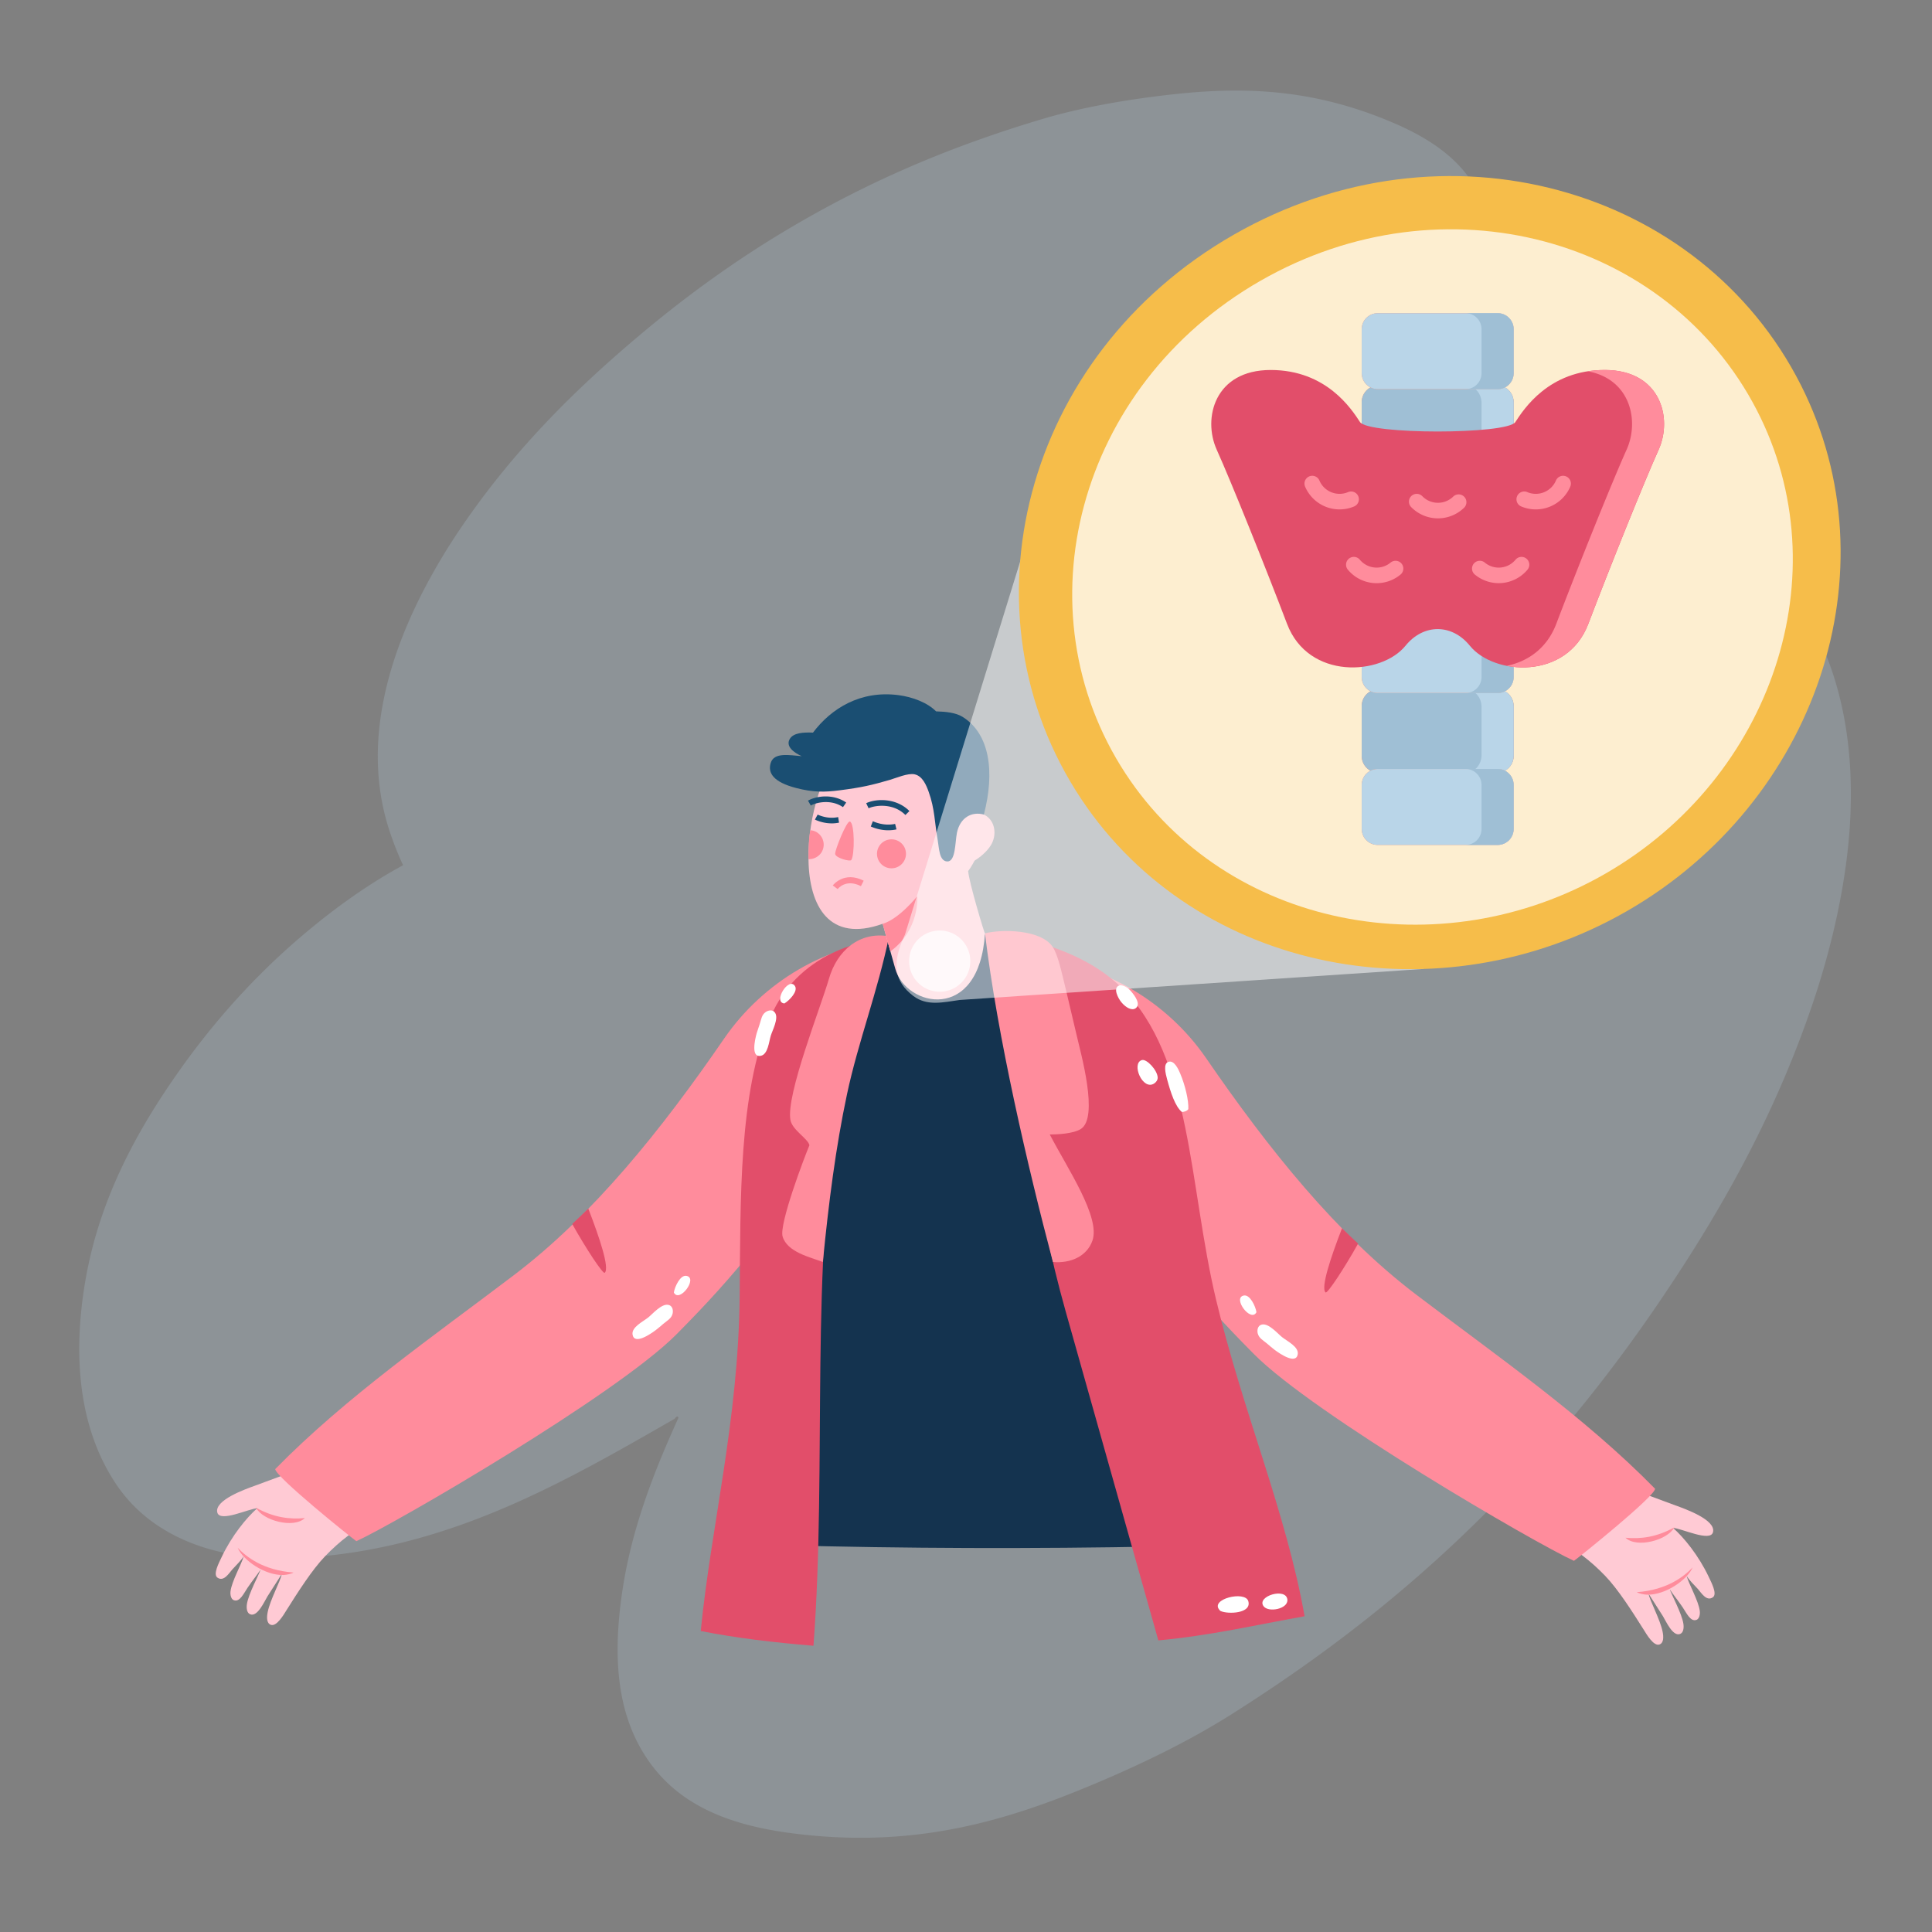
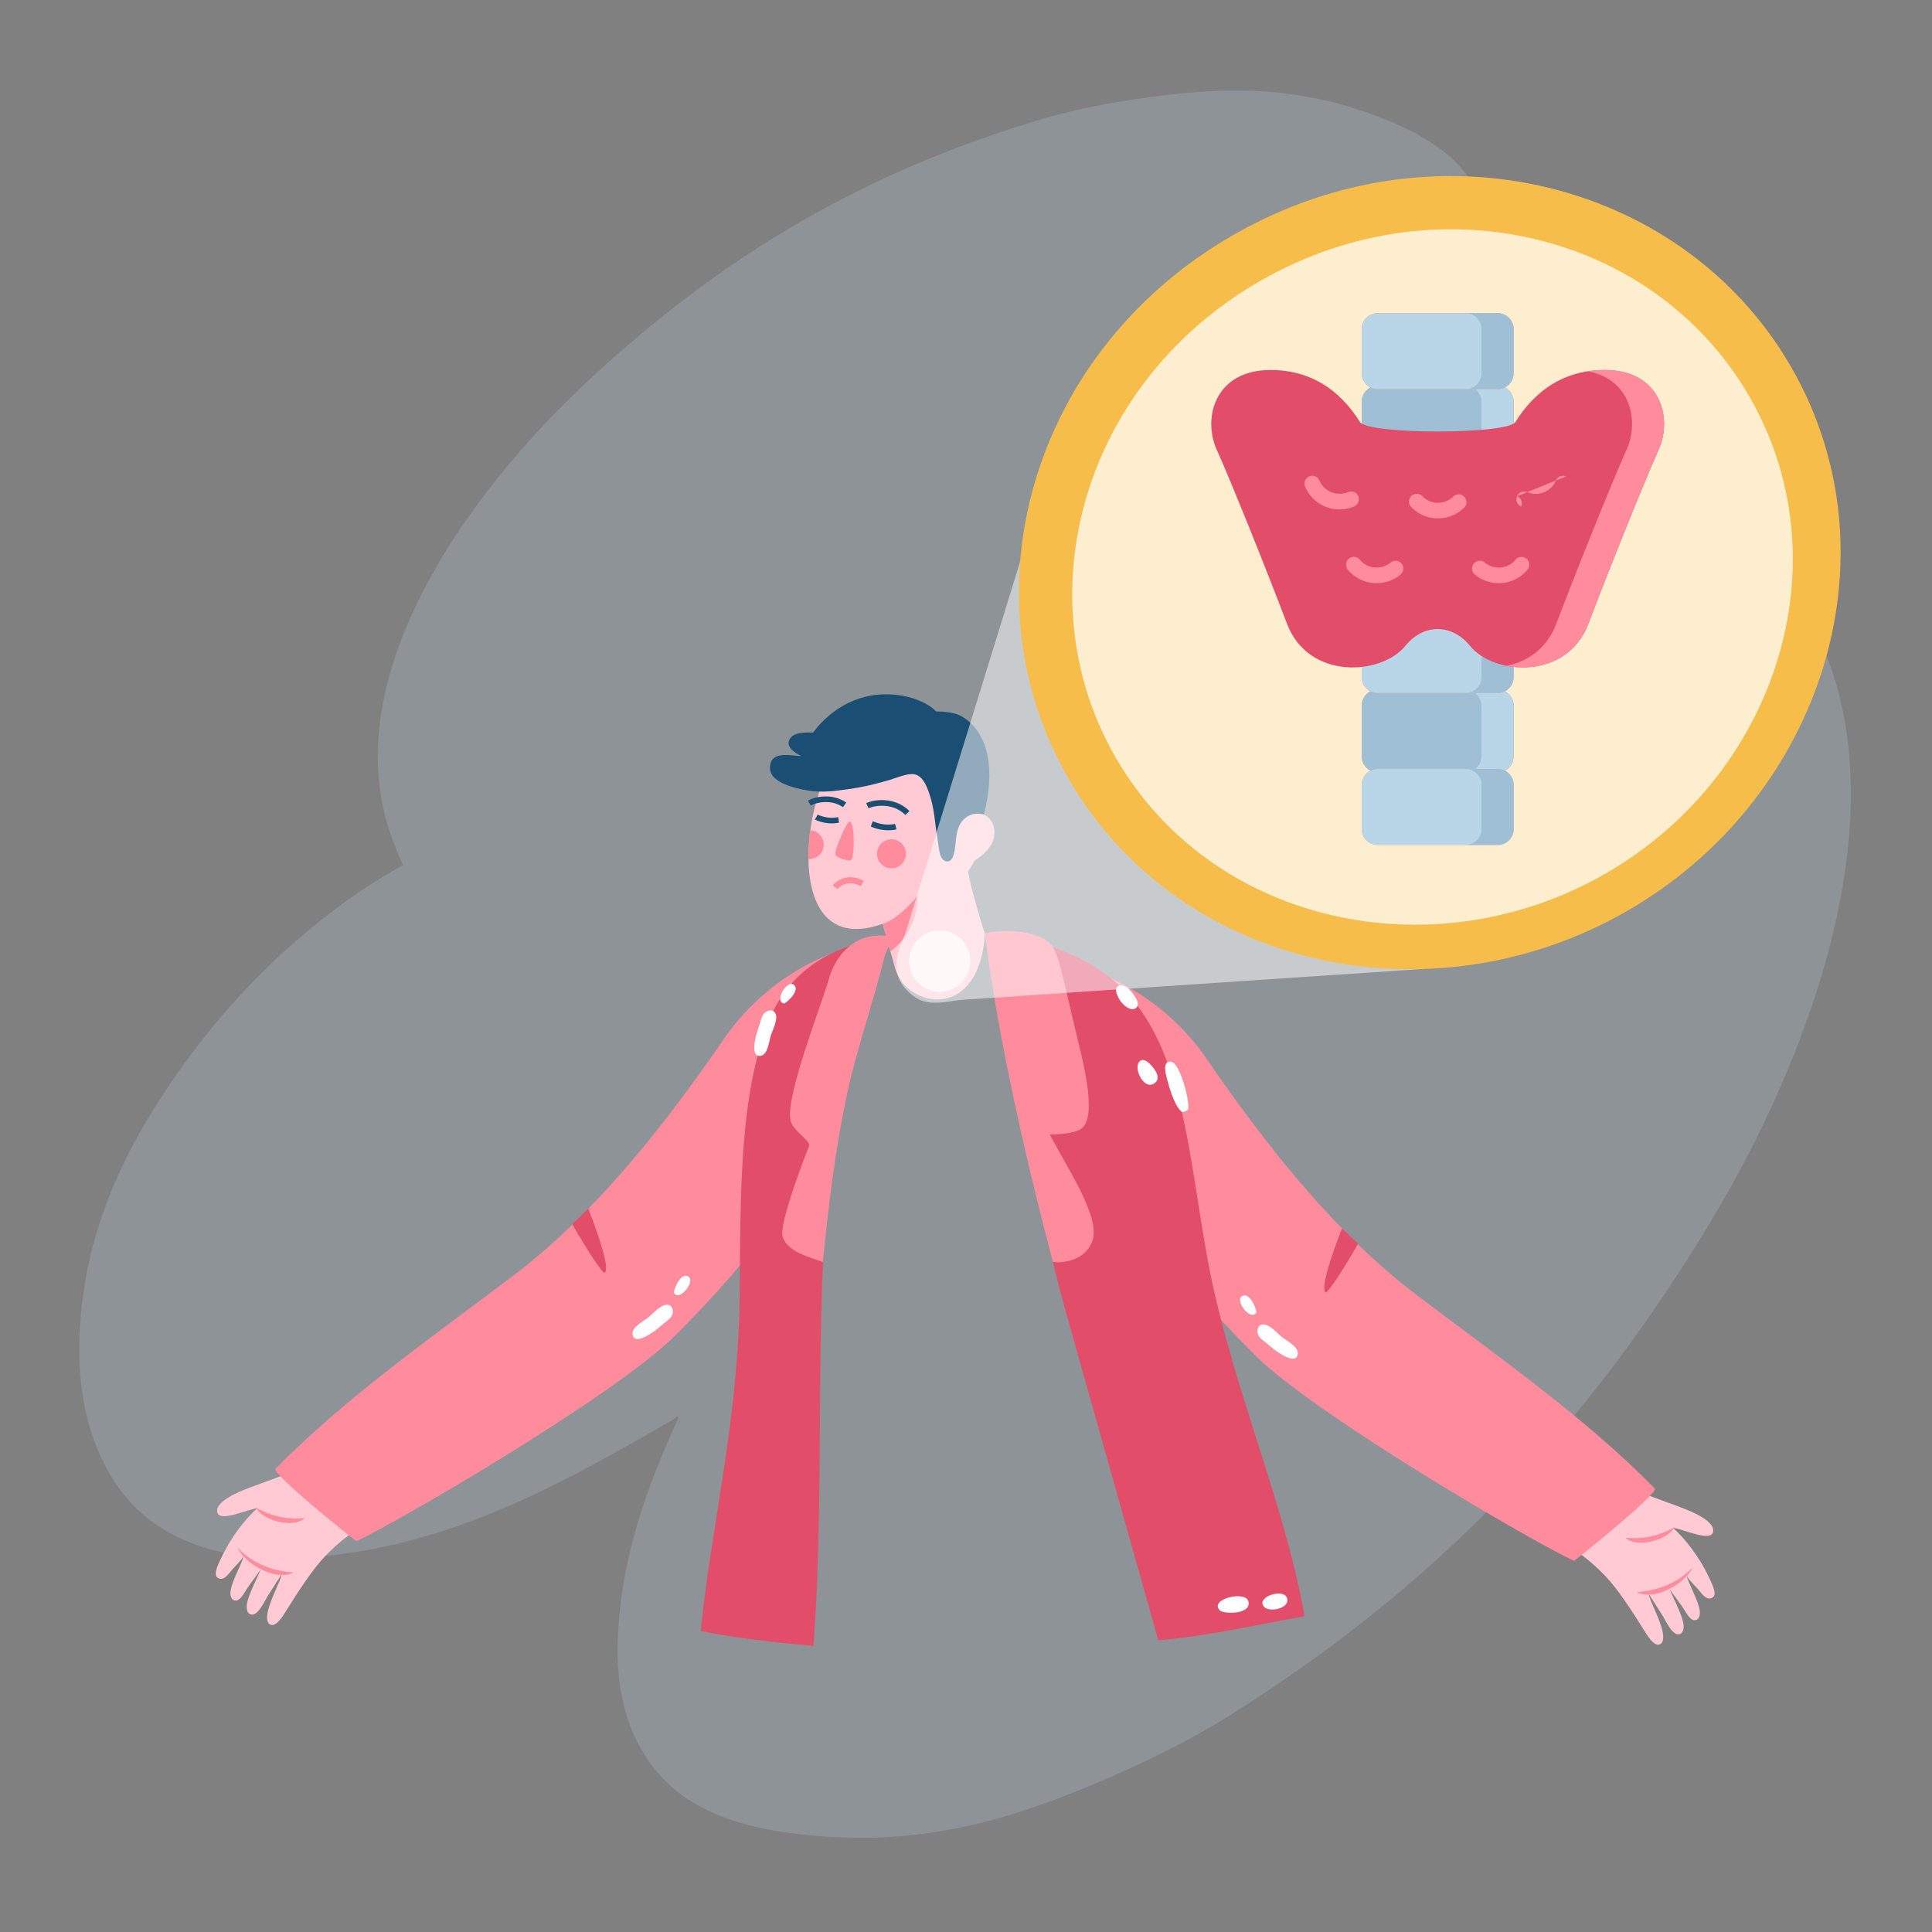
<svg xmlns="http://www.w3.org/2000/svg" xmlns:xlink="http://www.w3.org/1999/xlink" width="512" height="512" fill="none">
  <rect width="100%" height="100%" fill="#808080" stroke="none" />
  <style>.B{fill:#ff8c9c}.C{fill-rule:evenodd}.D{fill:#fff}.E{fill:#eb866c}.F{fill:#b9d5e8}.G{fill:#e24e6a}.H{fill:#9fbfd5}.I{fill:#ffcad4}</style>
  <g clip-path="url(#A)">
    <g opacity=".22" class="C F">
      <path d="M475.381 157.62c-3.562-5.145-7.641-10.422-12.666-14.766-9.964-8.618-23.897-16.373-41.251-19.243-7.186-1.187-14.66-1.897-21.546-2.018a194.55 194.55.0 0 0-13.953.271c-4.297-.621-9.8-1.098-16.743-1.398-.054.009-.812.699-.804-.018 7.922-9.429 15.553-19.526 20.883-31.717 5.378-12.287 7.201-22.872 4.398-32.521-2.927-10.057-10.308-17.519-23.935-23.436-24.01-10.432-44.332-9.754-64.52-7.105-9.899 1.298-19.98 3.163-29.302 5.955-24.426 7.317-46.364 16.62-68.444 29.892-13.116 7.882-25.905 17.12-38.177 27.467-16.71 14.084-32.703 29.802-46.687 50.176-7.613 11.085-14.05 23.257-17.917 34.892-5.796 17.45-6.031 33.098-1.171 47.097.93 2.69 1.992 5.446 3.28 8.135-8.981 4.873-17.246 10.796-24.785 17.028-12.95 10.705-24.651 23.311-35.149 38.314-10.252 14.648-20.567 32.793-24.321 55.051-3.76 22.26-.735 40.833 8.677 54.328 4.981 7.143 12.333 12.569 21.9 15.798 10.304 3.478 21.428 3.553 31.324 2.694 36.611-3.166 66.253-20.397 94.309-36.504.067-.028.773-1.157 1.01-.258-6.598 14.536-12.606 29.809-15.01 46.883-2.432 17.22-1.014 31.074 5.854 42.143 7.161 11.533 18.978 18.278 38.056 20.913 33.617 4.65 58.755-3.285 83.035-13.633 11.908-5.076 23.843-10.918 34.508-17.653 27.947-17.658 52.091-36.92 75.033-61.198 13.627-14.413 26.373-30.413 38.084-47.61 15.951-23.412 30.44-48.617 40.794-78.931 5.637-16.5 9.428-33.94 10.2-49.809 1.154-23.808-4.014-43.429-14.964-59.219z" />
    </g>
    <g class="C">
      <path d="M69.108 415.821c-.521 1.591-3.272 6.582-3.675 9.293-.157 1.058-.028 2.359.894 2.698 1.92.738 3.724-3.397 4.552-4.752l3.781-5.915c-.333 1.908-3.041 6.731-3.714 10.043-.28 1.367-.338 3.015.859 3.417 1.513.504 3.398-2.722 4.058-3.79 3.23-5.123 6.859-10.816 10.267-14.372 3.917-4.072 7.879-7.08 12.843-9.678 1.193-.612 4.041-1.467 4.499-2.71.217-.59-.227-2.191-.485-2.769-.888-1.957-2.65-3.924-4.716-6.453-.798-.973-1.536-1.974-2.702-3.054-.943-.894-2.387-2.569-2.988-2.776-.929-.336-3.176.4-4.499.863-3.869 1.333-9.127 3.617-12.288 4.818l-8.273 3.061c-2.508.902-10.774 3.821-9.932 7.089.692 2.705 8.336-1.031 10.577-1.124-2.836 2.5-6.746 7.265-9.432 12.941-.704 1.499-2.347 4.552-1.119 5.435 1.685 1.196 3.081-1.182 3.946-2.159 1.198-1.331 2.21-2.203 3.029-3.531-.592 2.21-3.188 6.646-3.502 9.356-.101.882.126 1.993.821 2.296 1.621.687 2.702-1.813 3.737-3.329 1.409-2.057 2.46-3.295 3.405-4.742.021-.049.039-.098.057-.156z" class="I" />
      <g class="B">
        <path d="M77.784 416.736c-.501.331-1.79.619-2.648.658-4.97.151-10.768-3.97-12.144-7.214 2.25 2.369 6.692 5.954 14.792 6.556zm-9.948-17.189c4.694 2.625 8.916 3.132 12.94 2.759-2.923 2.849-11.166.675-12.94-2.759zm26.598 8.88c-1.665-1.184-21.373-17.025-21.5-19.102 18.777-19.133 41.742-35.074 63.211-51.369 21.087-15.995 39.207-38.63 55.783-62.759 10.369-15.075 27.228-24.837 44.33-26.088l-35.463 80.531c-7.575 9.395-13.559 15.943-21.56 24.008-15.909 16.025-74.514 50.105-84.801 54.779z" />
      </g>
    </g>
    <path d="M160.257 337.295c-.461.417-4.926-6.339-8.616-12.939 1.434-1.318 2.851-2.683 4.26-4.067 2.919 7.519 5.713 15.8 4.356 17.006z" class="G" />
    <g class="C">
      <g class="D">
        <path d="M178.578 342.533c1.467 2.871 6.47-3.843 3.336-4.418-1.627-.307-3.094 2.861-3.336 4.418zm-.337 5.618c.168-.656.157-2.115-1.193-2.357-1.772-.312-4.116 2.427-5.246 3.339-1.386 1.106-4.48 2.566-4.166 4.54.448 2.812 4.698-.098 6.117-1.158.756-.558 1.444-1.194 2.053-1.698 1.056-.882 2.11-1.394 2.435-2.666z" />
      </g>
      <path d="M442.443 421.032c.521 1.591 3.272 6.582 3.675 9.293.157 1.058.028 2.359-.894 2.698-1.92.738-3.724-3.397-4.552-4.752l-3.781-5.915c.333 1.908 3.041 6.731 3.714 10.043.28 1.367.338 3.015-.859 3.417-1.513.504-3.398-2.722-4.058-3.79-3.23-5.123-6.859-10.816-10.267-14.372-3.917-4.072-7.879-7.08-12.843-9.678-1.193-.612-4.041-1.467-4.5-2.71-.217-.59.227-2.191.485-2.769.888-1.957 2.65-3.924 4.717-6.453.798-.973 1.536-1.974 2.702-3.054.943-.894 2.387-2.569 2.988-2.776.929-.336 3.176.4 4.499.863 3.869 1.333 9.127 3.617 12.288 4.818l8.273 3.061c2.508.902 10.774 3.821 9.932 7.089-.692 2.705-8.336-1.031-10.577-1.124 2.836 2.5 6.746 7.265 9.432 12.941.704 1.499 2.347 4.552 1.119 5.435-1.685 1.196-3.081-1.182-3.946-2.159-1.198-1.331-2.21-2.203-3.029-3.531.592 2.21 3.188 6.646 3.502 9.356.101.882-.126 1.993-.821 2.296-1.621.687-2.702-1.813-3.737-3.329-1.409-2.057-2.46-3.295-3.405-4.742-.021-.049-.039-.098-.057-.156z" class="I" />
      <g class="B">
        <path d="M433.767 421.947c.501.331 1.79.619 2.648.658 4.97.151 10.768-3.97 12.144-7.214-2.25 2.369-6.692 5.954-14.792 6.556zm9.948-17.189c-4.694 2.625-8.916 3.132-12.94 2.759 2.923 2.849 11.166.675 12.94-2.759zm-26.598 8.88c1.665-1.184 21.373-17.025 21.5-19.102-18.777-19.133-41.742-35.074-63.211-51.369-21.087-15.995-39.207-38.63-55.783-62.759-10.369-15.075-27.228-24.837-44.33-26.088l35.463 80.531c7.575 9.395 13.559 15.943 21.56 24.008 15.909 16.025 74.514 50.105 84.801 54.779z" />
      </g>
    </g>
    <path d="M351.294 342.506c.461.417 4.926-6.339 8.616-12.939-1.434-1.318-2.851-2.683-4.26-4.067-2.919 7.519-5.713 15.8-4.356 17.006z" class="G" />
    <g class="C">
      <g class="D">
        <path d="M332.973 347.743c-1.467 2.871-6.47-3.843-3.336-4.418 1.627-.307 3.094 2.861 3.336 4.418zm.337 5.619c-.168-.656-.158-2.115 1.192-2.357 1.772-.312 4.116 2.427 5.246 3.339 1.386 1.106 4.481 2.566 4.167 4.54-.448 2.812-4.699-.098-6.118-1.158-.756-.558-1.444-1.194-2.053-1.698-1.056-.882-2.109-1.394-2.434-2.666z" />
      </g>
-       <path d="M206.684 409.478c32.662.904 67.562.997 100.643.353-.871-11.903-3.414-25.226-2.844-39.476.529-13.287.624-27.42.356-40.897-.659-33.291-.381-64.541-22.406-76.465-5.537-3-13.902-4.797-21.69-5.334-23.646-1.633-45.214 3.202-53.702 17.424-10.484 17.576-7.496 47.636-3.908 70.416 3.658 23.285 7.315 49.783 3.551 73.979z" fill="#14334f" />
      <path d="M306.972 434.719c13.79-1.26 25.976-4.136 38.759-6.393-4.866-27.502-16.408-54.327-23.468-83.931-7.248-30.383-6.323-64.093-24.891-82.514-7.32-7.256-17.319-11.098-27.743-13.517-.303-.064-.334.138-.352.356 2.542 17.491 2.838 35.105 4.265 51.932 1.423 16.801 4.806 32.399 8.888 46.941l24.542 87.126z" class="G" />
      <path d="M261.027 247.352c3.291 27.322 11.347 61.957 18.008 87.083 4.478.424 8.951-1.367 10.465-5.635 2.199-6.214-6.607-19.129-11.298-28.148 1.85.0 6.12-.171 8.18-1.423 4.936-3.002-.019-20.278-1.064-24.901l-2.85-12.092c-1.039-4.132-2.046-9.206-3.553-11.382-3.186-4.592-13.576-4.639-17.888-3.502z" class="B" />
      <path d="M185.703 432.234c9.389 1.867 19.462 3.051 29.874 3.912 3.623-48.016-1.112-101.756 7.109-145.104 2.751-14.499 6.491-29.381 10.565-41.882-.054-.414-21.124 1.307-29.14 20.563-8.434 20.247-7.829 48.169-8.096 73.961-.342 32.787-7.577 60.816-10.312 88.55z" class="G" />
      <path d="M214.507 303.495c-1.323 3.149-8.066 20.871-7.11 24.183 1.18 4.101 7.179 5.469 10.667 6.758 1.561-15.865 3.414-30.415 6.402-44.46 2.954-13.871 8.156-27.302 11.15-41.845-7.835-1.353-13.781 3.757-15.947 11.279-2.179 7.575-11.444 30.819-10.191 37.417.504 2.676 4.623 4.887 5.029 6.668z" class="B" />
      <g class="I">
        <path d="M262.821 223.582c-1.485 2.911-6.679 6.703-9.235 5.401s-1.503-7.21-.016-10.129 4.762-4.214 7.319-2.909c2.551 1.304 3.418 4.722 1.932 7.637z" />
      </g>
    </g>
    <path d="M256.569 230.83s3.714-4.602 4.529-12.26c-1.744-8.086-2.159-22.394-8.558-25.736-9.42-4.914-23.133-1.424-29.083 5.17-5.1 5.662-9.4 17.92-9.196 29.916.197 12.137 5.446 21.996 19.659 16.898l3.315 11.832c2.765 10.231 22.293 14.576 23.79-9.296.015.573-4.227-13.472-4.456-16.524z" class="I" />
    <g class="B">
      <path d="M233.918 244.819c4.407-1.303 9.179-7.327 9.179-7.327s.716 8.923-7.151 14.643l-2.028-7.316z" class="C" />
      <path d="M233.059 224.138c-1.178 1.763-.696 4.148 1.064 5.333a3.85 3.85.0 0 0 5.326-1.071c1.177-1.765.704-4.153-1.065-5.324a3.84 3.84.0 0 0-5.325 1.062zm-15.414 1.835c-.76 1.138-2.111 1.756-3.392 1.719-.005-.161-.05-5.129.489-7.661a3.5 3.5.0 0 1 1.837.606 3.86 3.86.0 0 1 1.066 5.336z" />
    </g>
    <g class="C">
      <g fill="#1a4e72">
        <path d="M241.008 214.938l-1.068 1.048c-3.222-3.258-8.051-2.587-9.758-1.785l-.631-1.349c2.655-1.254 7.971-1.43 11.457 2.086zm-3.792 3.405c-2.225.476-4.388-.03-5.903-.71l-.54 1.401c1.872.841 4.338 1.306 6.805.763l-.362-1.454zm-13.489-4.902.523-.76c-3.453-2.376-7.911-1.775-10.125-.496l.748 1.295c1.412-.822 5.368-1.751 8.513.421a9.59 9.59.0 0 0 .341-.46zm-1.609 3.091c-2.031.453-4.002-.01-5.435-.653l-.718 1.324c1.764.817 4.07 1.294 6.391.804l-.238-1.475z" />
      </g>
      <g class="B">
        <path d="M225.23 217.713c-.872-.261-4.037 7.715-3.906 8.598.171 1.116 3.932 2.04 4.258 1.627.928-1.172.959-9.838-.352-10.225z" />
      </g>
    </g>
    <path d="M221.994 235.615l-1.299-.96c.029-.04 2.955-3.916 8.191-1.262l-.731 1.443c-3.988-2.025-6.071.662-6.161.779z" class="B" />
    <g class="C">
      <path d="M260.737 215.866c-3.246-.882-6.308.81-7.143 4.846-.511 2.599-.319 7.682-2.583 7.586-2.145-.092-2.145-3.623-2.498-5.591-.847-4.722-.757-8.287-2.409-12.88-.597-1.655-1.589-4.16-3.713-4.622-1.787-.391-4.911.989-6.596 1.476-4.71 1.364-7.339 2.003-13.316 2.763-3.836.489-6.872.596-11.551-.629-5.922-1.551-7.511-3.935-6.679-6.63.881-2.849 4.837-2.069 8.204-1.794-2.073-.935-4.272-2.572-3.184-4.513.976-1.741 3.752-1.824 6.182-1.727 4.816-6.392 12.543-11.219 22.558-9.946 3.874.49 7.767 2.006 10.066 4.315 2.592.069 5.218.339 7.008 1.448 7.257 4.505 8.592 14.644 5.654 25.898z" fill="#1a4e72" />
      <g class="D">
        <path d="M313.178 294.659c-1.722-1.448-2.923-5.05-3.89-8.656-.414-1.545-1.041-4.053.297-4.581 1.607-.634 2.776 2.106 3.189 3.087 1.309 3.102 2.263 7.119 2.143 9.405-.247.467-1.126.811-1.739.745zm-7.326-7.511c-3.059 1.947-6.126-5.369-3.24-6.219 1.254-.366 4.061 2.62 4.186 4.578.041.7-.412 1.304-.946 1.641zm-4.834-19.996c-1.005.798-2.641-.102-3.832-1.539-.959-1.158-2.255-3.805-.65-4.428.708-.278 2.116.269 3.135 1.44 1.197 1.368 2.648 3.496 1.347 4.527zm-93.15-1.226c-3.13-.314 1.182-7.228 2.816-4.594.853 1.37-1.499 3.823-2.816 4.594zm-4.979 2.295c.537-.389 1.854-.896 2.554.246.918 1.49-.737 4.588-1.159 5.942-.514 1.645-.742 4.974-2.639 5.386-2.706.591-1.578-4.297-1.121-5.96l.812-2.466c.417-1.264.514-2.397 1.553-3.148zm120.302 158.45c-2.649-2.922 6.769-5.177 7.617-2.364.991 3.302-5.38 3.536-7.345 2.625-.124-.059-.18-.159-.272-.261zm11.628-1.056c-1.8-2.639 6.026-4.989 6.352-1.698.248 2.492-5.108 3.523-6.352 1.698z" />
      </g>
    </g>
    <path opacity=".52" d="M254.363 265.002l122.936-8.225-99.543-131.95-37.936 122.868c-3.563 7.478-2.888 12.36 2.204 16.235 3.678 2.797 7.943 1.674 12.339 1.072z" class="D" />
    <path opacity=".76" d="M244.519 261.442a8.11 8.11.0 0 0 11.25-2.221 8.11 8.11.0 0 0-2.221-11.25 8.11 8.11.0 0 0-11.25 2.221 8.11 8.11.0 0 0 2.221 11.25z" class="D" />
    <g fill="#f6bd4a">
      <path d="M431.345 241.336c-49.882 28.799-114.03 16.661-144.821-29.613C253.77 162.5 271.045 94.227 326.94 62.209c55.778-31.951 123.728-12.714 150.305 39.808 24.99 49.387 3.889 110.573-45.9 139.319z" />
      <path d="M430.358 239.648c-48.887 28.223-111.722 16.278-141.824-29.085-31.979-48.188-15.018-114.943 39.631-146.252 54.537-31.244 121.015-12.496 147.08 38.854 24.538 48.348 3.911 108.312-44.887 136.483z" />
    </g>
    <path opacity=".74" d="M425.582 231.448c-44.051 25.421-100.525 14.442-127.324-26.477-28.293-43.196-12.886-102.672 35.79-130.568 48.585-27.846 107.985-11.408 131.541 34.318 22.319 43.321 3.97 97.348-40.007 122.727z" class="D" />
    <use xlink:href="#B" class="E" />
    <use xlink:href="#B" class="H" />
    <path d="M396.897 102.137h-8.506c2.338.0 4.233 2.082 4.233 4.651v12.813c0 2.569-1.895 4.651-4.233 4.651h8.506c2.338.0 4.233-2.082 4.233-4.651v-12.813c0-2.569-1.895-4.651-4.233-4.651z" class="F" />
    <use xlink:href="#C" class="E" />
    <use xlink:href="#C" fill="#fdd9b1" />
-     <path d="M396.897 142.402h-8.506c2.338.0 4.233 2.083 4.233 4.652v12.813c0 2.569-1.895 4.651-4.233 4.651h8.506c2.338.0 4.233-2.082 4.233-4.651v-12.813c0-2.569-1.895-4.652-4.233-4.652z" fill="#f2ca9c" />
    <use xlink:href="#D" class="E" />
    <use xlink:href="#D" class="H" />
    <path d="M396.897 182.664h-8.506c2.338.0 4.233 2.082 4.233 4.651v12.813c0 2.569-1.895 4.652-4.233 4.652h8.506c2.338.0 4.233-2.083 4.233-4.652v-12.813c0-2.569-1.895-4.651-4.233-4.651z" class="F" />
    <use xlink:href="#E" class="E" />
    <use xlink:href="#E" class="F" />
    <path d="M396.897 83h-8.506c2.338.0 4.233 1.895 4.233 4.234v11.663c0 2.339-1.895 4.234-4.233 4.234h8.506c2.338.0 4.233-1.895 4.233-4.234V87.234c0-2.338-1.895-4.234-4.233-4.234h0z" class="H" />
    <use xlink:href="#F" class="E" />
    <use xlink:href="#F" fill="bisque" />
    <path d="M396.897 123.262h-8.506c2.338.0 4.233 1.895 4.233 4.234v11.663c0 2.338-1.895 4.234-4.233 4.234h8.506c2.338.0 4.233-1.896 4.233-4.234v-11.663c0-2.339-1.895-4.234-4.233-4.234z" fill="#fdd9b1" />
    <use xlink:href="#G" class="E" />
    <use xlink:href="#G" class="F" />
    <path d="M396.897 163.523h-8.506c2.338.0 4.233 1.896 4.233 4.234v11.663c0 2.339-1.895 4.234-4.233 4.234h8.506c2.338.0 4.233-1.895 4.233-4.234v-11.663c0-2.338-1.895-4.234-4.233-4.234z" class="H" />
    <use xlink:href="#H" class="E" />
    <use xlink:href="#H" class="F" />
    <path d="M396.897 203.785h-8.506c2.338.0 4.233 1.896 4.233 4.234v11.663c0 2.338-1.895 4.234-4.233 4.234h8.506c2.338.0 4.233-1.896 4.233-4.234v-11.663c0-2.338-1.895-4.234-4.233-4.234z" class="H" />
    <path d="M439.559 119.166c-3.758 8.33-12.961 31.216-18.641 46.163s-25.003 13.681-31.396 5.793c-4.758-5.875-12.285-5.875-17.046.0-6.39 7.888-25.712 9.154-31.395-5.793s-14.881-37.833-18.641-46.163-.554-21.115 14.298-21.115 21.482 10.457 23.677 13.796 38.981 3.342 41.172.0 8.825-13.796 23.677-13.796 18.055 12.784 14.295 21.115z" class="G" />
    <g class="B">
-       <path d="M425.265 98.047c-1.595.0-3.089.127-4.498.346 11.411 2.092 13.699 13.245 10.302 20.769-3.757 8.331-12.96 31.216-18.64 46.163-2.497 6.569-7.629 10.006-13.14 11.126 8.032 1.585 17.85-1.18 21.63-11.126 5.68-14.947 14.883-37.832 18.641-46.163s.554-21.115-14.295-21.115zm-65.307 33.46c-.446-1.049-1.657-1.539-2.707-1.094-2.936 1.246-6.34-.128-7.587-3.065-.446-1.05-1.657-1.539-2.707-1.094s-1.539 1.658-1.093 2.707a9.93 9.93.0 0 0 13 5.252c1.049-.445 1.539-1.657 1.094-2.706zm8.561 17.58c-2.461 2.042-6.105 1.703-8.147-.759-.728-.877-2.03-.998-2.907-.27s-.999 2.029-.271 2.907c3.496 4.213 9.744 4.798 13.961 1.299.878-.728.999-2.029.271-2.906s-2.029-.998-2.907-.271zm46.525-22.833c-1.049-.445-2.261.044-2.707 1.094-1.246 2.937-4.65 4.312-7.587 3.065-1.05-.445-2.261.044-2.706 1.094s.044 2.261 1.093 2.706a9.93 9.93.0 0 0 13.001-5.252c.445-1.05-.044-2.261-1.094-2.707zm-10.505 21.804c-.877-.728-2.179-.607-2.907.27-2.041 2.461-5.686 2.801-8.148.759-.877-.728-2.179-.607-2.907.27s-.606 2.179.271 2.907a9.93 9.93.0 0 0 13.961-1.3c.728-.877.607-2.179-.27-2.906zm-19.427-16.453c-2.286 2.226-5.956 2.178-8.183-.107-.795-.816-2.102-.832-2.919-.038s-.833 2.103-.038 2.919a9.93 9.93.0 0 0 14.021.183c.816-.796.833-2.103.038-2.919s-2.103-.833-2.919-.038z" />
+       <path d="M425.265 98.047c-1.595.0-3.089.127-4.498.346 11.411 2.092 13.699 13.245 10.302 20.769-3.757 8.331-12.96 31.216-18.64 46.163-2.497 6.569-7.629 10.006-13.14 11.126 8.032 1.585 17.85-1.18 21.63-11.126 5.68-14.947 14.883-37.832 18.641-46.163s.554-21.115-14.295-21.115zm-65.307 33.46c-.446-1.049-1.657-1.539-2.707-1.094-2.936 1.246-6.34-.128-7.587-3.065-.446-1.05-1.657-1.539-2.707-1.094s-1.539 1.658-1.093 2.707a9.93 9.93.0 0 0 13 5.252c1.049-.445 1.539-1.657 1.094-2.706zm8.561 17.58c-2.461 2.042-6.105 1.703-8.147-.759-.728-.877-2.03-.998-2.907-.27s-.999 2.029-.271 2.907c3.496 4.213 9.744 4.798 13.961 1.299.878-.728.999-2.029.271-2.906s-2.029-.998-2.907-.271zm46.525-22.833c-1.049-.445-2.261.044-2.707 1.094-1.246 2.937-4.65 4.312-7.587 3.065-1.05-.445-2.261.044-2.706 1.094s.044 2.261 1.093 2.706c.445-1.05-.044-2.261-1.094-2.707zm-10.505 21.804c-.877-.728-2.179-.607-2.907.27-2.041 2.461-5.686 2.801-8.148.759-.877-.728-2.179-.607-2.907.27s-.606 2.179.271 2.907a9.93 9.93.0 0 0 13.961-1.3c.728-.877.607-2.179-.27-2.906zm-19.427-16.453c-2.286 2.226-5.956 2.178-8.183-.107-.795-.816-2.102-.832-2.919-.038s-.833 2.103-.038 2.919a9.93 9.93.0 0 0 14.021.183c.816-.796.833-2.103.038-2.919s-2.103-.833-2.919-.038z" />
    </g>
  </g>
  <defs>
    <clipPath id="A">
      <path d="M0 0h512v512H0z" class="D" />
    </clipPath>
    <path id="B" d="M396.692 124.252h-31.387a4.44 4.44.0 0 1-4.438-4.437v-13.24a4.44 4.44.0 0 1 4.438-4.438h31.387a4.44 4.44.0 0 1 4.437 4.438v13.24a4.44 4.44.0 0 1-4.437 4.437z" />
    <path id="C" d="M396.692 164.514h-31.387a4.44 4.44.0 0 1-4.438-4.437v-13.241a4.44 4.44.0 0 1 4.438-4.438h31.387a4.44 4.44.0 0 1 4.437 4.438v13.241a4.44 4.44.0 0 1-4.437 4.437z" />
    <path id="D" d="M396.692 204.78h-31.387a4.44 4.44.0 0 1-4.438-4.438v-13.24a4.44 4.44.0 0 1 4.438-4.438h31.387a4.44 4.44.0 0 1 4.437 4.438v13.24a4.44 4.44.0 0 1-4.437 4.438z" />
    <path id="E" d="M396.895 103.131h-31.794c-2.338.0-4.234-1.895-4.234-4.234V87.234c0-2.338 1.896-4.234 4.234-4.234h31.794c2.339.0 4.234 1.895 4.234 4.234v11.663c0 2.339-1.895 4.234-4.234 4.234z" />
    <path id="F" d="M396.895 143.393h-31.794c-2.338.0-4.234-1.896-4.234-4.234v-11.663c0-2.339 1.896-4.234 4.234-4.234h31.794c2.339.0 4.234 1.895 4.234 4.234v11.663c0 2.338-1.895 4.234-4.234 4.234z" />
    <path id="G" d="M396.895 183.655h-31.794c-2.338.0-4.234-1.896-4.234-4.234v-11.664c0-2.338 1.896-4.234 4.234-4.234h31.794c2.339.0 4.234 1.896 4.234 4.234v11.664c0 2.338-1.895 4.234-4.234 4.234z" />
    <path id="H" d="M396.895 223.916h-31.794c-2.338.0-4.234-1.895-4.234-4.234v-11.663c0-2.338 1.896-4.234 4.234-4.234h31.794c2.339.0 4.234 1.896 4.234 4.234v11.663c0 2.339-1.895 4.234-4.234 4.234z" />
  </defs>
</svg>